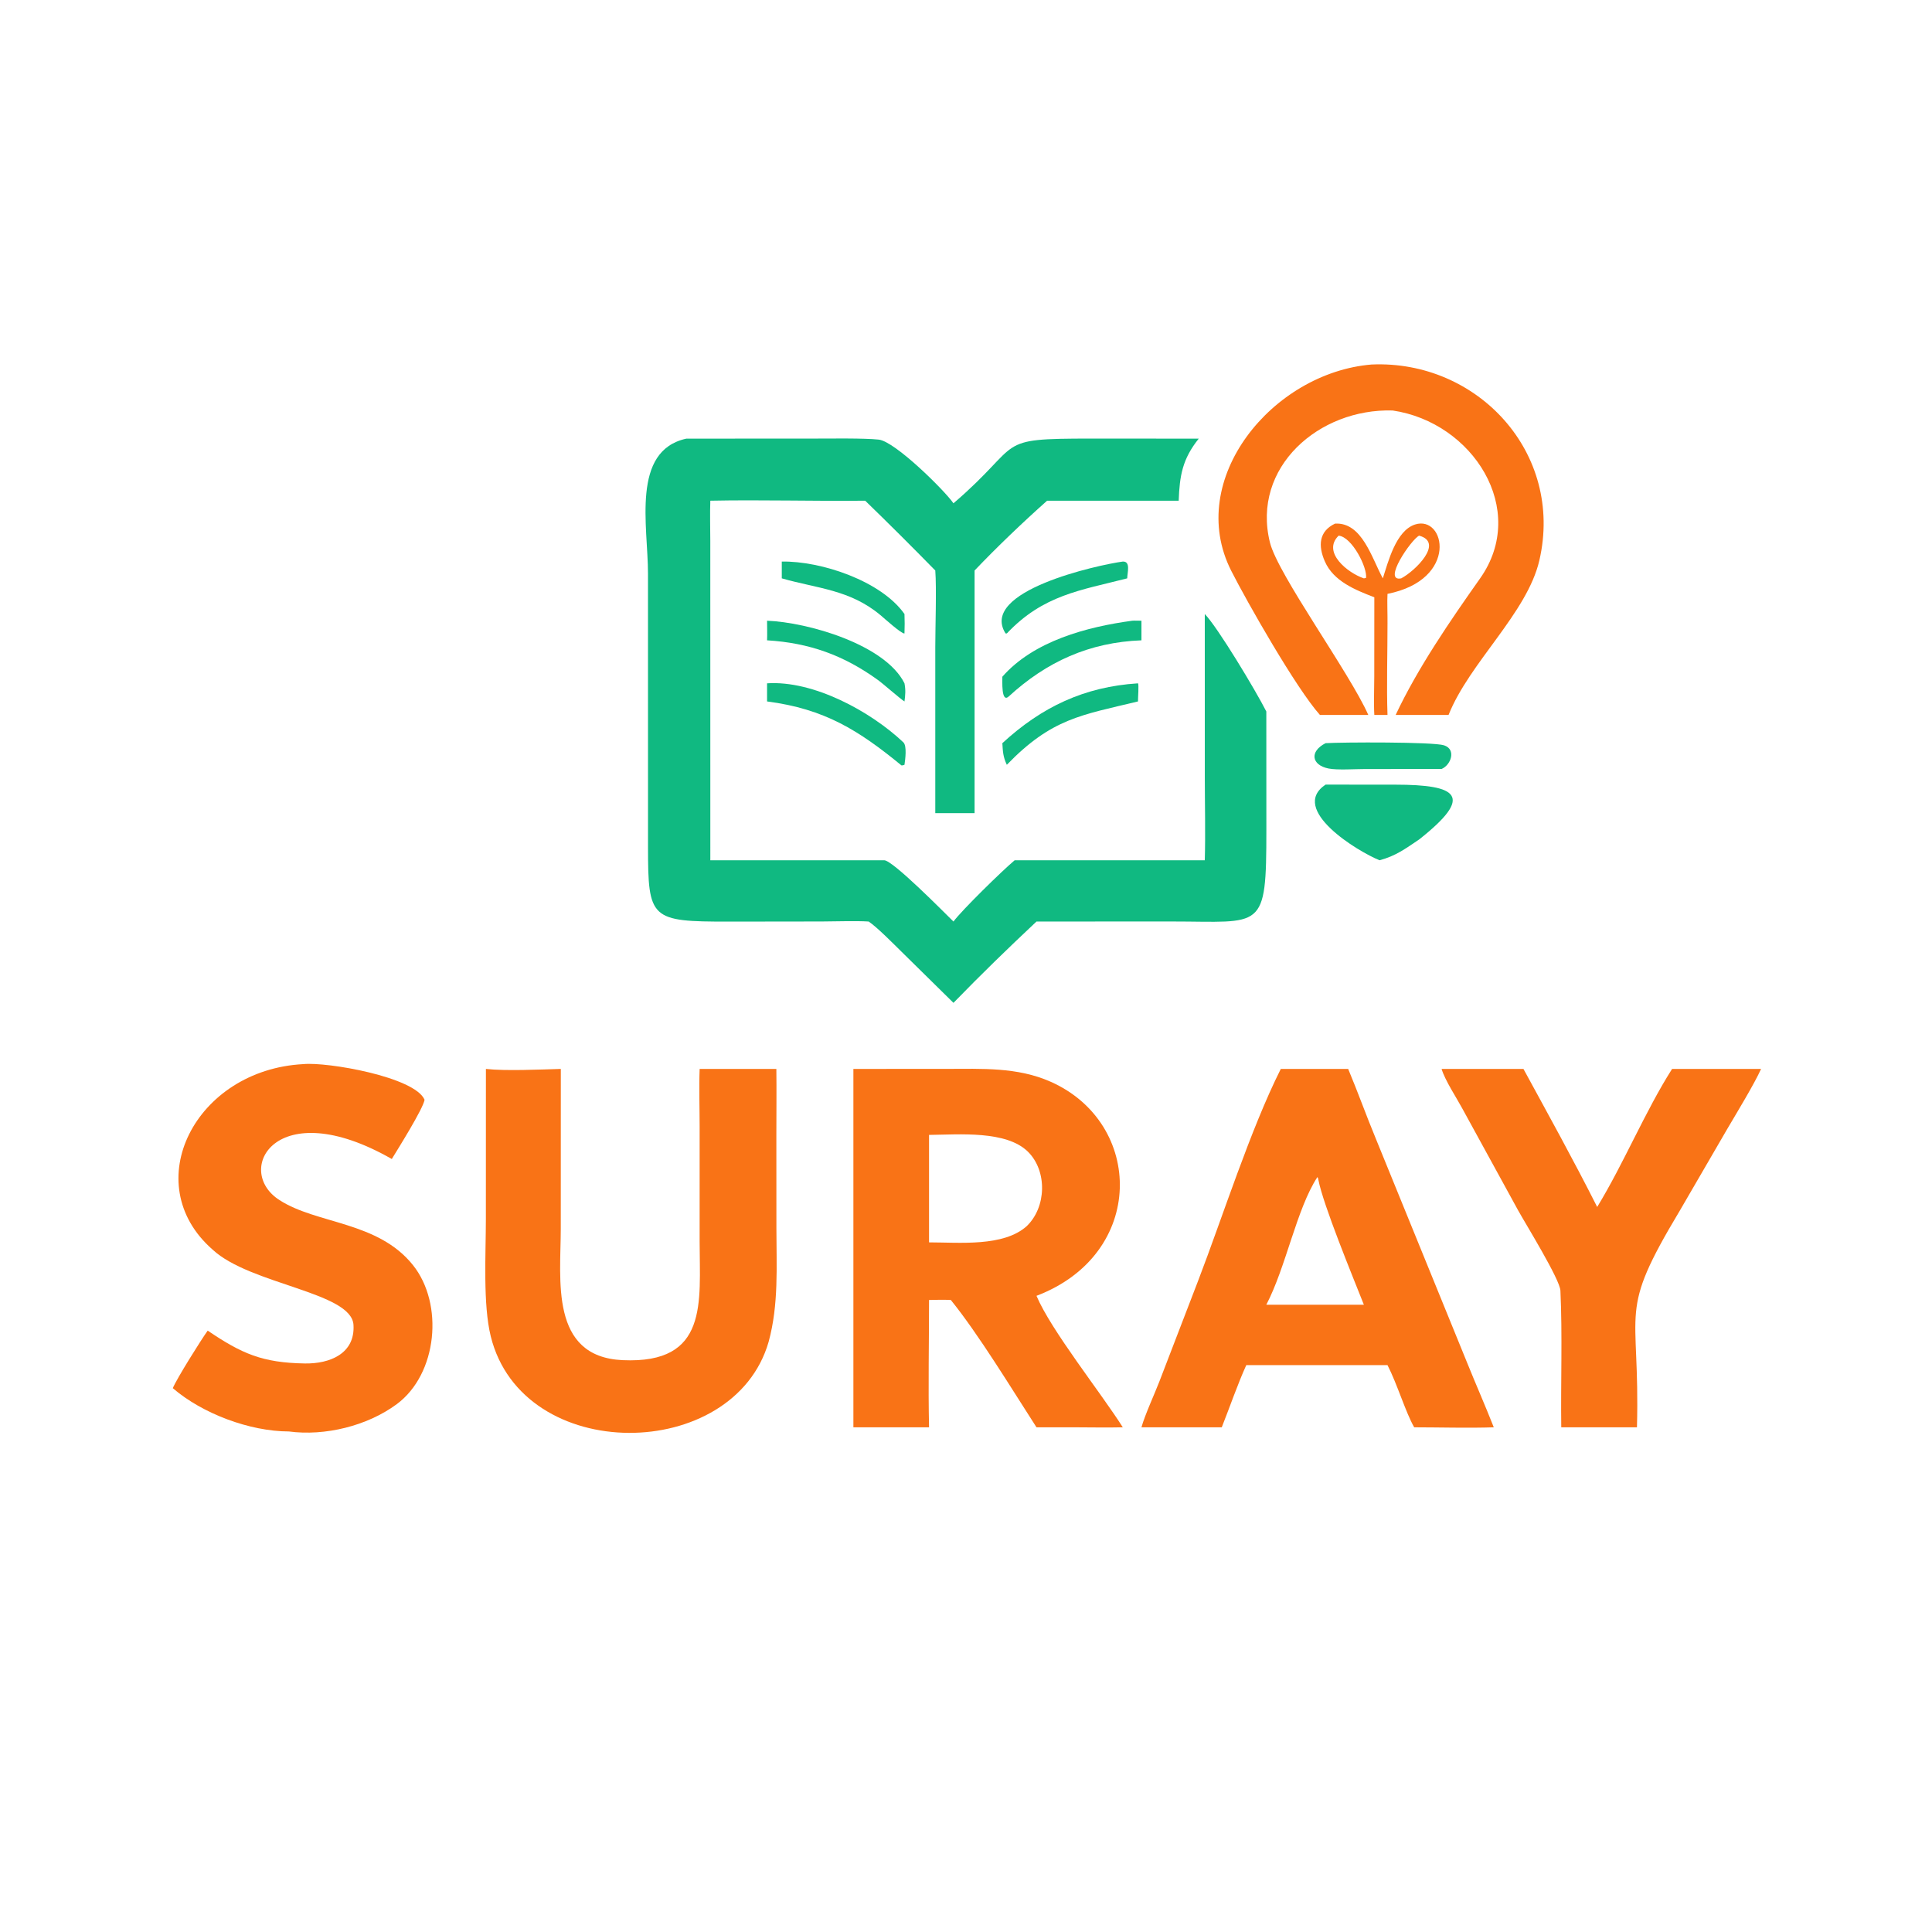
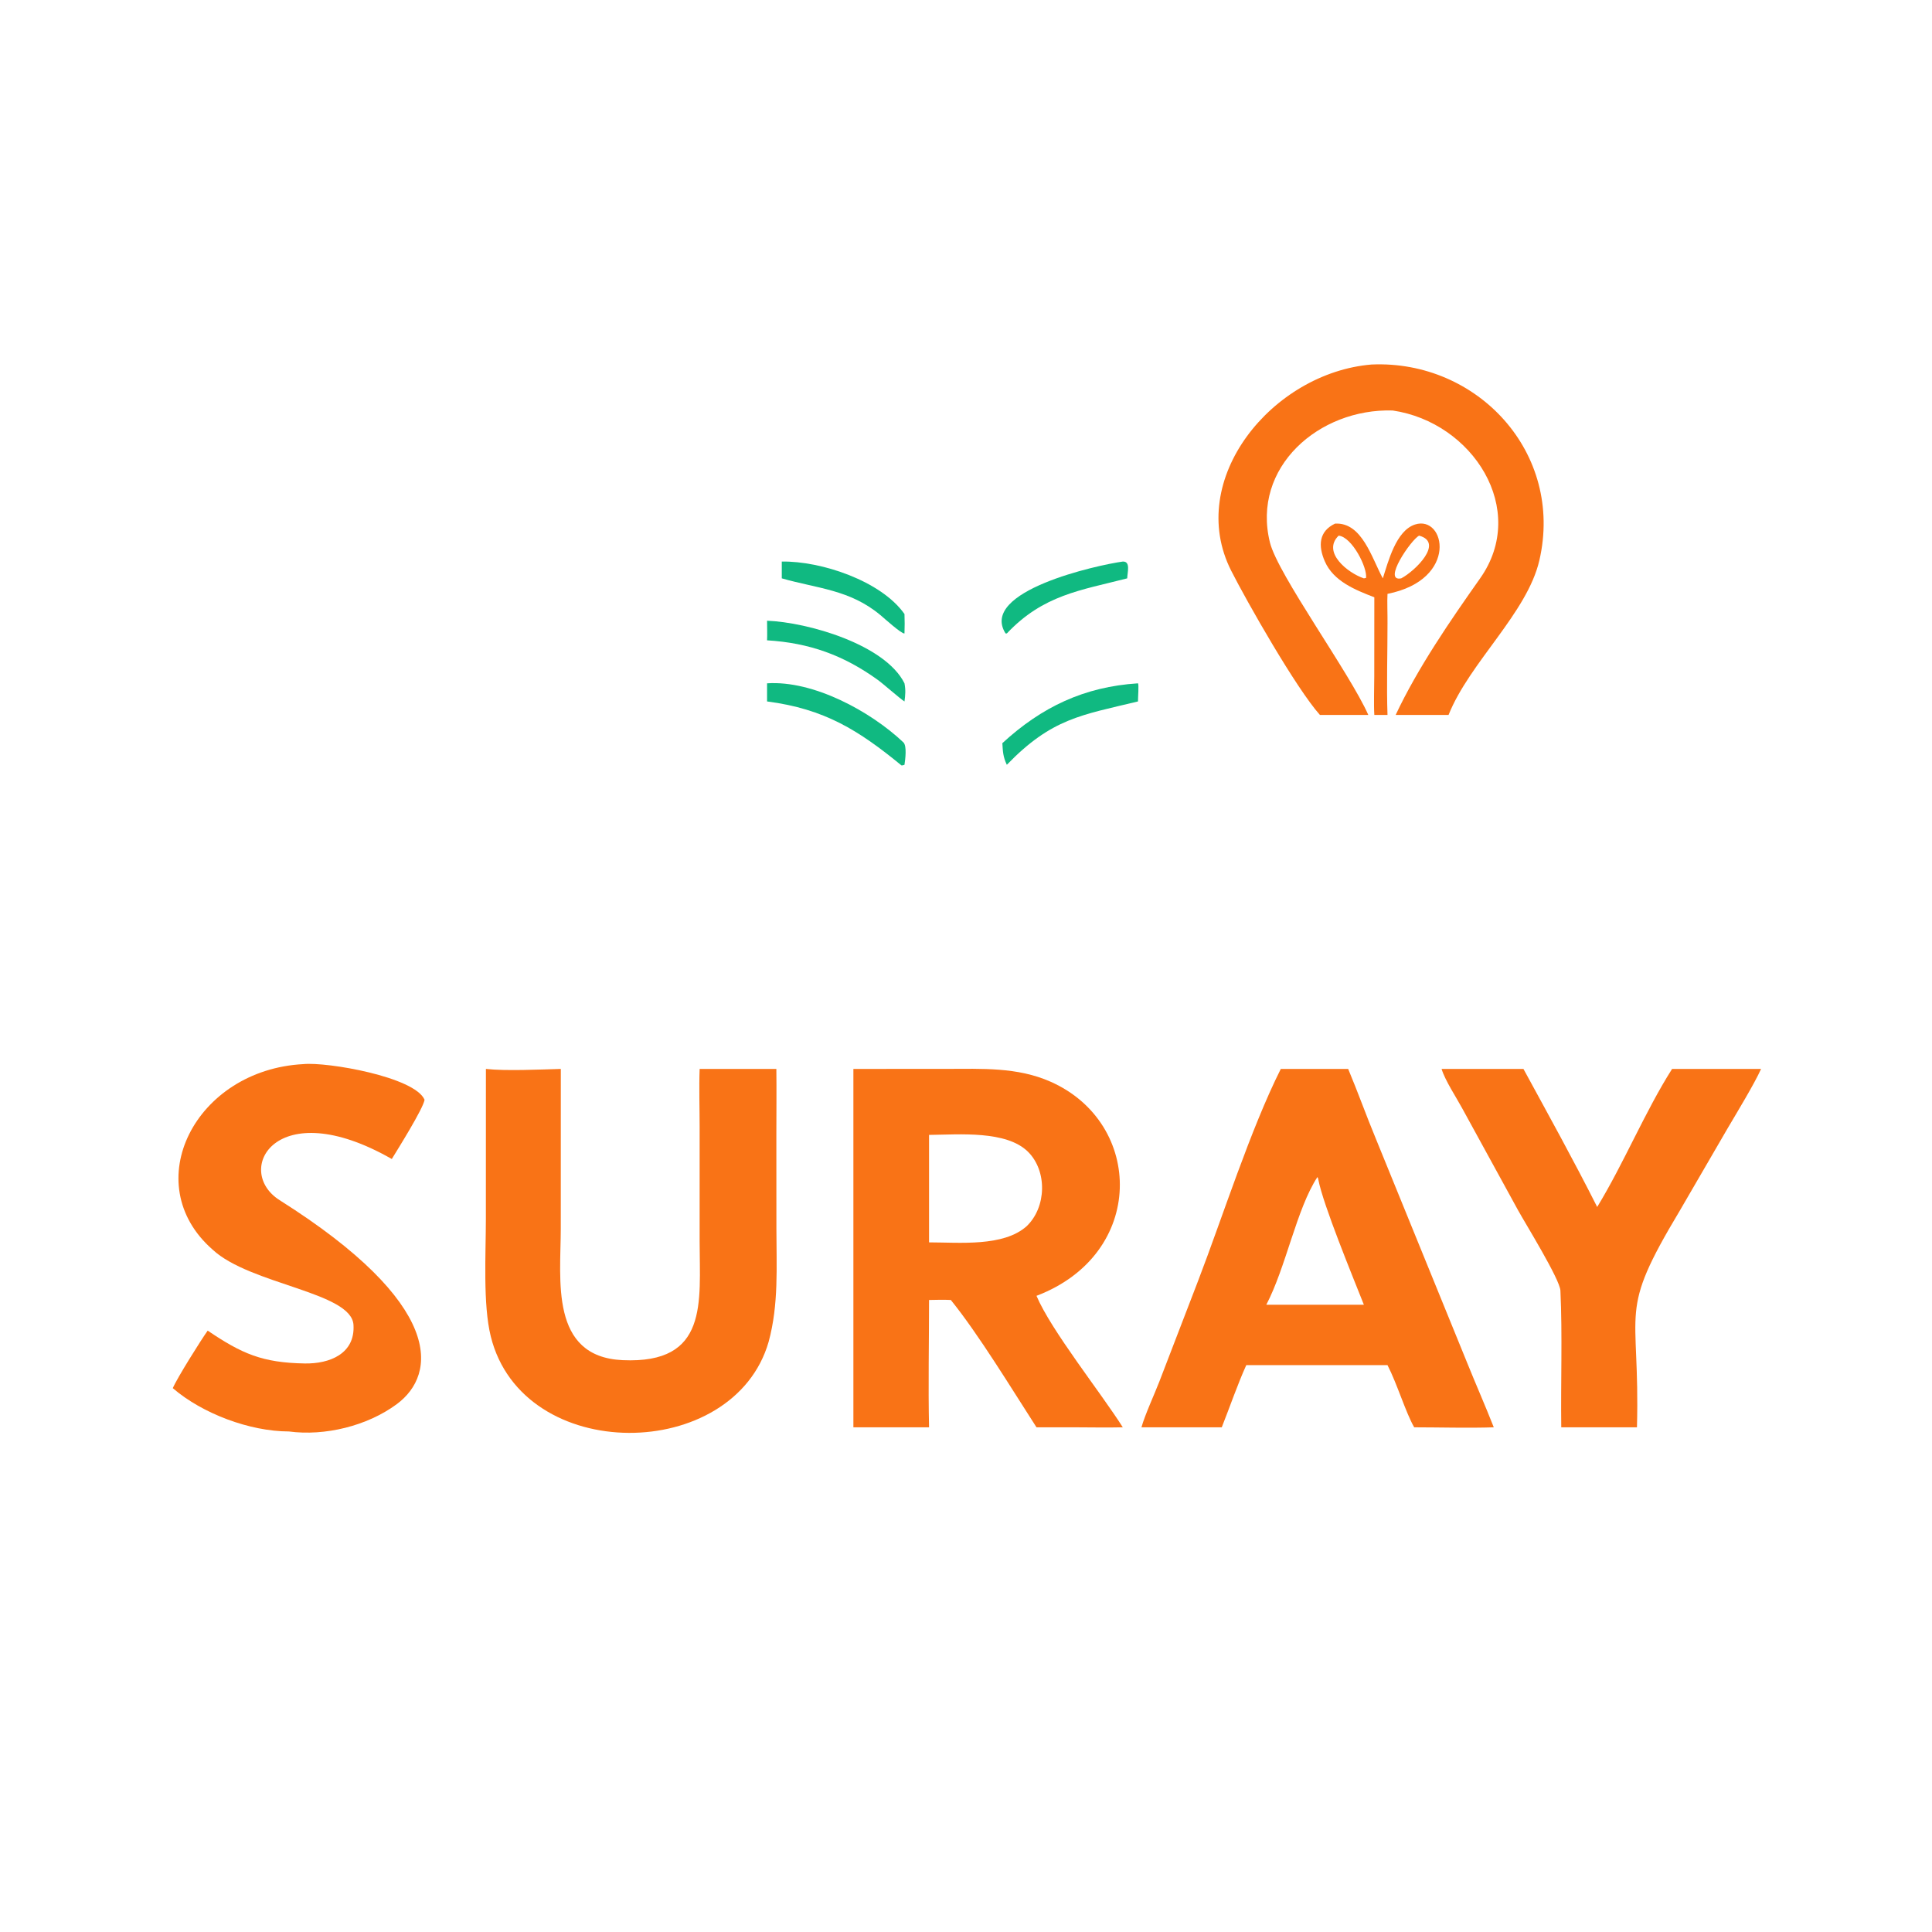
<svg xmlns="http://www.w3.org/2000/svg" width="512" height="512" viewBox="0 0 512 512">
-   <path fill="#10B981" d="M252.679 133.379C271.71 117.063 262.788 116.227 289.262 116.228L317.68 116.244C313.341 121.651 312.607 126.097 312.366 132.691L277.495 132.691C271.092 138.381 264.126 145.04 258.273 151.19L258.273 215.495L247.861 215.495L247.859 171.525C247.857 166.467 248.219 155.869 247.861 151.19C242.017 145.213 235.293 138.51 229.286 132.691C215.707 132.84 201.752 132.418 188.245 132.691C188.114 135.916 188.236 140.022 188.237 143.316L188.245 227.978L234.312 227.978C236.564 227.942 250.167 241.765 252.679 244.215C254.884 241.223 265.716 230.622 268.9 227.978L319.281 227.978C319.483 220.976 319.29 212.926 319.286 205.865L319.281 162.723C322.664 166.184 332.76 182.958 335.588 188.553L335.6 219.879C335.602 247.008 334.679 244.203 310.52 244.204L274.682 244.215C266.809 251.621 260.214 258.016 252.679 265.765L238.977 252.278C236.875 250.218 232.49 245.745 230.205 244.215C226.839 243.995 221.372 244.197 217.815 244.204L193.135 244.237C172.401 244.253 171.74 243.624 171.731 224.477L171.725 152.034C171.728 139.417 167.202 119.469 181.882 116.244L216.033 116.227C220.361 116.227 228.908 116.089 232.859 116.499C237.177 116.947 250.302 129.95 252.679 133.379Z" />
  <path fill="#F97316" d="M226.157 283.277L250.802 283.265C260.193 283.265 269.56 282.746 278.409 286.662C303.187 297.631 303.794 332.331 274.682 343.406C278.534 352.555 291.8 369.145 297.552 378.252C293.456 378.35 289.057 378.262 284.938 378.252L274.682 378.252C268.071 368.007 259.371 353.651 251.978 344.507C250.065 344.408 248.124 344.472 246.207 344.507C246.21 355.496 245.964 367.347 246.207 378.252L226.157 378.252L226.157 283.277ZM246.207 329.242C254.324 329.252 265.92 330.447 272.07 324.958C277.353 319.911 277.55 310.344 272.464 305.262C266.734 299.535 254.132 300.678 246.479 300.756L246.207 300.761L246.207 329.242Z" />
  <path fill="#F97316" d="M339.425 283.277L357.279 283.277C359.856 289.424 362.098 295.721 364.656 301.877L388.755 361.015C391.058 366.733 393.645 372.588 395.868 378.252C389.371 378.485 381.394 378.255 374.78 378.252C372.525 374.358 370.251 366.71 367.702 361.775L358.875 361.775L330.276 361.775C328.014 366.741 325.854 373.03 323.78 378.252L302.496 378.252C303.417 374.96 305.931 369.508 307.243 366.121L317.498 339.464C324.02 322.473 331.394 299.251 339.425 283.277ZM335.588 345.765L349.125 345.765L361.439 345.765C358.442 338.176 350.659 319.338 349.369 312.594C349.284 312.145 349.347 312.333 349.125 311.934C343.604 320.385 340.787 335.843 335.588 345.765Z" />
  <path fill="#F97316" d="M185.414 283.277L205.743 283.277C205.813 289.051 205.744 294.975 205.743 300.761L205.755 325.488C205.757 335.723 206.4 345.624 203.705 355.563C194.5 387.707 138.501 388.324 130.057 354.148C127.957 345.652 128.759 332.331 128.761 323.065L128.771 283.277C133.981 283.866 143.276 283.423 148.622 283.277L148.611 325.609C148.604 339.15 145.617 359.576 165.011 360.456C187.86 361.493 185.414 345.113 185.408 328.989L185.41 298.633C185.409 293.787 185.225 288.025 185.414 283.277Z" />
-   <path fill="#F97316" d="M80.398 282.002C86.694 281.375 109.925 285.381 112.515 291.451C112.139 293.842 105.411 304.559 103.83 307.148C73.028 289.538 61.766 310.242 74.102 318.056C83.994 324.435 100.126 323.631 109.43 335.256C117.675 345.557 115.939 364.143 105.137 372.122C97.287 377.921 86.076 380.622 76.56 379.354C66.189 379.331 53.659 374.645 45.793 367.877C46.905 365.237 53.213 355.196 55.039 352.631C64.078 358.735 69.488 361.149 80.797 361.333C87.334 361.44 94.155 358.774 93.677 351.092C93.138 342.401 66.284 340.436 56.326 331.149C36.363 313.658 51.742 283.487 80.398 282.002Z" />
+   <path fill="#F97316" d="M80.398 282.002C86.694 281.375 109.925 285.381 112.515 291.451C112.139 293.842 105.411 304.559 103.83 307.148C73.028 289.538 61.766 310.242 74.102 318.056C117.675 345.557 115.939 364.143 105.137 372.122C97.287 377.921 86.076 380.622 76.56 379.354C66.189 379.331 53.659 374.645 45.793 367.877C46.905 365.237 53.213 355.196 55.039 352.631C64.078 358.735 69.488 361.149 80.797 361.333C87.334 361.44 94.155 358.774 93.677 351.092C93.138 342.401 66.284 340.436 56.326 331.149C36.363 313.658 51.742 283.487 80.398 282.002Z" />
  <path fill="#F97316" d="M382.033 283.277L403.73 283.277C410.422 295.566 416.967 307.368 423.27 319.86C430.313 308.33 435.975 294.522 443.119 283.277L466.707 283.277C464.863 287.353 460.218 294.97 457.836 299.023L445.156 320.851C428.489 348.632 434.678 345.683 433.812 378.252L413.749 378.252C413.597 366.355 414.072 353.84 413.527 342.036C413.387 339.016 404.319 324.39 402.249 320.634L387.494 293.708C385.92 290.804 382.957 286.321 382.033 283.277Z" />
  <path fill="#F97316" d="M363.485 96.601C391.549 95.354 414.518 120.02 407.952 148.482C404.726 162.468 389.428 175.57 383.883 189.467L369.864 189.467C375.713 177.01 384.327 164.496 392.256 153.257C405.138 134.998 390.278 111.906 369.061 108.785C349.564 108.197 331.604 123.826 336.547 143.768C338.661 152.297 357.727 178.374 362.614 189.467L349.796 189.467C343.482 182.404 330.401 159.392 326.277 151.242C314.02 127.022 337.212 98.766 363.485 96.601Z" />
-   <path fill="#10B981" d="M351.292 207.929L369.761 207.942C386.342 207.959 390.769 210.863 376.087 222.468C372.474 224.899 369.862 226.85 365.596 227.978C359.881 225.698 341.481 214.502 351.292 207.929Z" />
  <path fill="#F97316" d="M353.8 138.763C360.98 138.351 363.532 147.936 366.464 153.269C367.893 148.862 369.931 140.652 374.995 138.998C382.996 136.414 386.694 153.591 367.702 157.382C367.581 159.349 367.733 162.955 367.702 165.187C367.712 172.886 367.434 181.917 367.702 189.467L364.211 189.467C364.034 186.755 364.192 182.053 364.195 179.203L364.211 158.285C359.153 156.331 353.391 154.044 351.09 148.763C349.284 144.617 349.51 140.8 353.8 138.763ZM371.338 153.269C375.005 151.346 382.76 143.771 376.087 141.954C374.004 142.941 366.222 154.3 371.338 153.269ZM361.439 153.269L362.011 153.164C362.407 150.441 358.313 142.304 354.753 141.954C350.241 146.349 357.223 151.877 361.439 153.269Z" />
-   <path fill="#10B981" d="M351.292 196.948C355.543 196.686 379.787 196.573 382.685 197.516C385.98 198.587 384.549 202.72 382.033 203.788L361.703 203.801C359.143 203.801 354.385 204.126 352.078 203.664C347.581 202.763 346.952 199.165 351.292 196.948Z" />
  <path fill="#10B981" d="M203.28 181.087C215.522 180.27 230.652 188.465 239.401 196.731C240.394 197.67 239.895 201.334 239.698 202.679C239.548 202.759 238.96 202.893 238.886 202.833C227.542 193.539 218.552 187.869 203.28 185.89L203.28 181.087Z" />
-   <path fill="#10B981" d="M300.06 164.498C300.588 164.447 301.906 164.492 302.496 164.498L302.496 169.693C288.727 170.206 277.345 175.357 267.321 184.575C265.293 186.412 265.658 180.336 265.634 179.337C273.948 169.861 288.064 166.114 300.06 164.498Z" />
  <path fill="#10B981" d="M203.28 164.498C214.063 164.912 234.553 170.772 239.698 181.087C240.041 182.907 239.931 184.116 239.698 185.89C238.706 185.317 234.084 181.234 232.658 180.204C223.544 173.619 214.429 170.363 203.28 169.693C203.351 168.098 203.288 166.123 203.28 164.498Z" />
  <path fill="#10B981" d="M301.577 181.087C301.856 181.444 301.565 184.893 301.577 185.89C286.612 189.513 278.735 190.351 266.818 202.679C265.814 200.546 265.771 199.224 265.634 196.948C276.065 187.356 287.296 182.006 301.577 181.087Z" />
  <path fill="#10B981" d="M207.181 148.819C217.611 148.641 233.527 153.955 239.698 162.723C239.775 164.555 239.755 166.039 239.698 167.875C238.932 168.036 234.336 163.858 233.284 162.981C225.185 156.23 216.549 155.965 207.181 153.269L207.181 148.819Z" />
  <path fill="#10B981" d="M297.552 148.819C299.697 148.727 298.75 151.751 298.723 153.269C286.372 156.447 276.478 157.639 266.818 167.875L266.481 167.864C259.376 156.638 290.873 149.733 297.552 148.819Z" />
</svg>